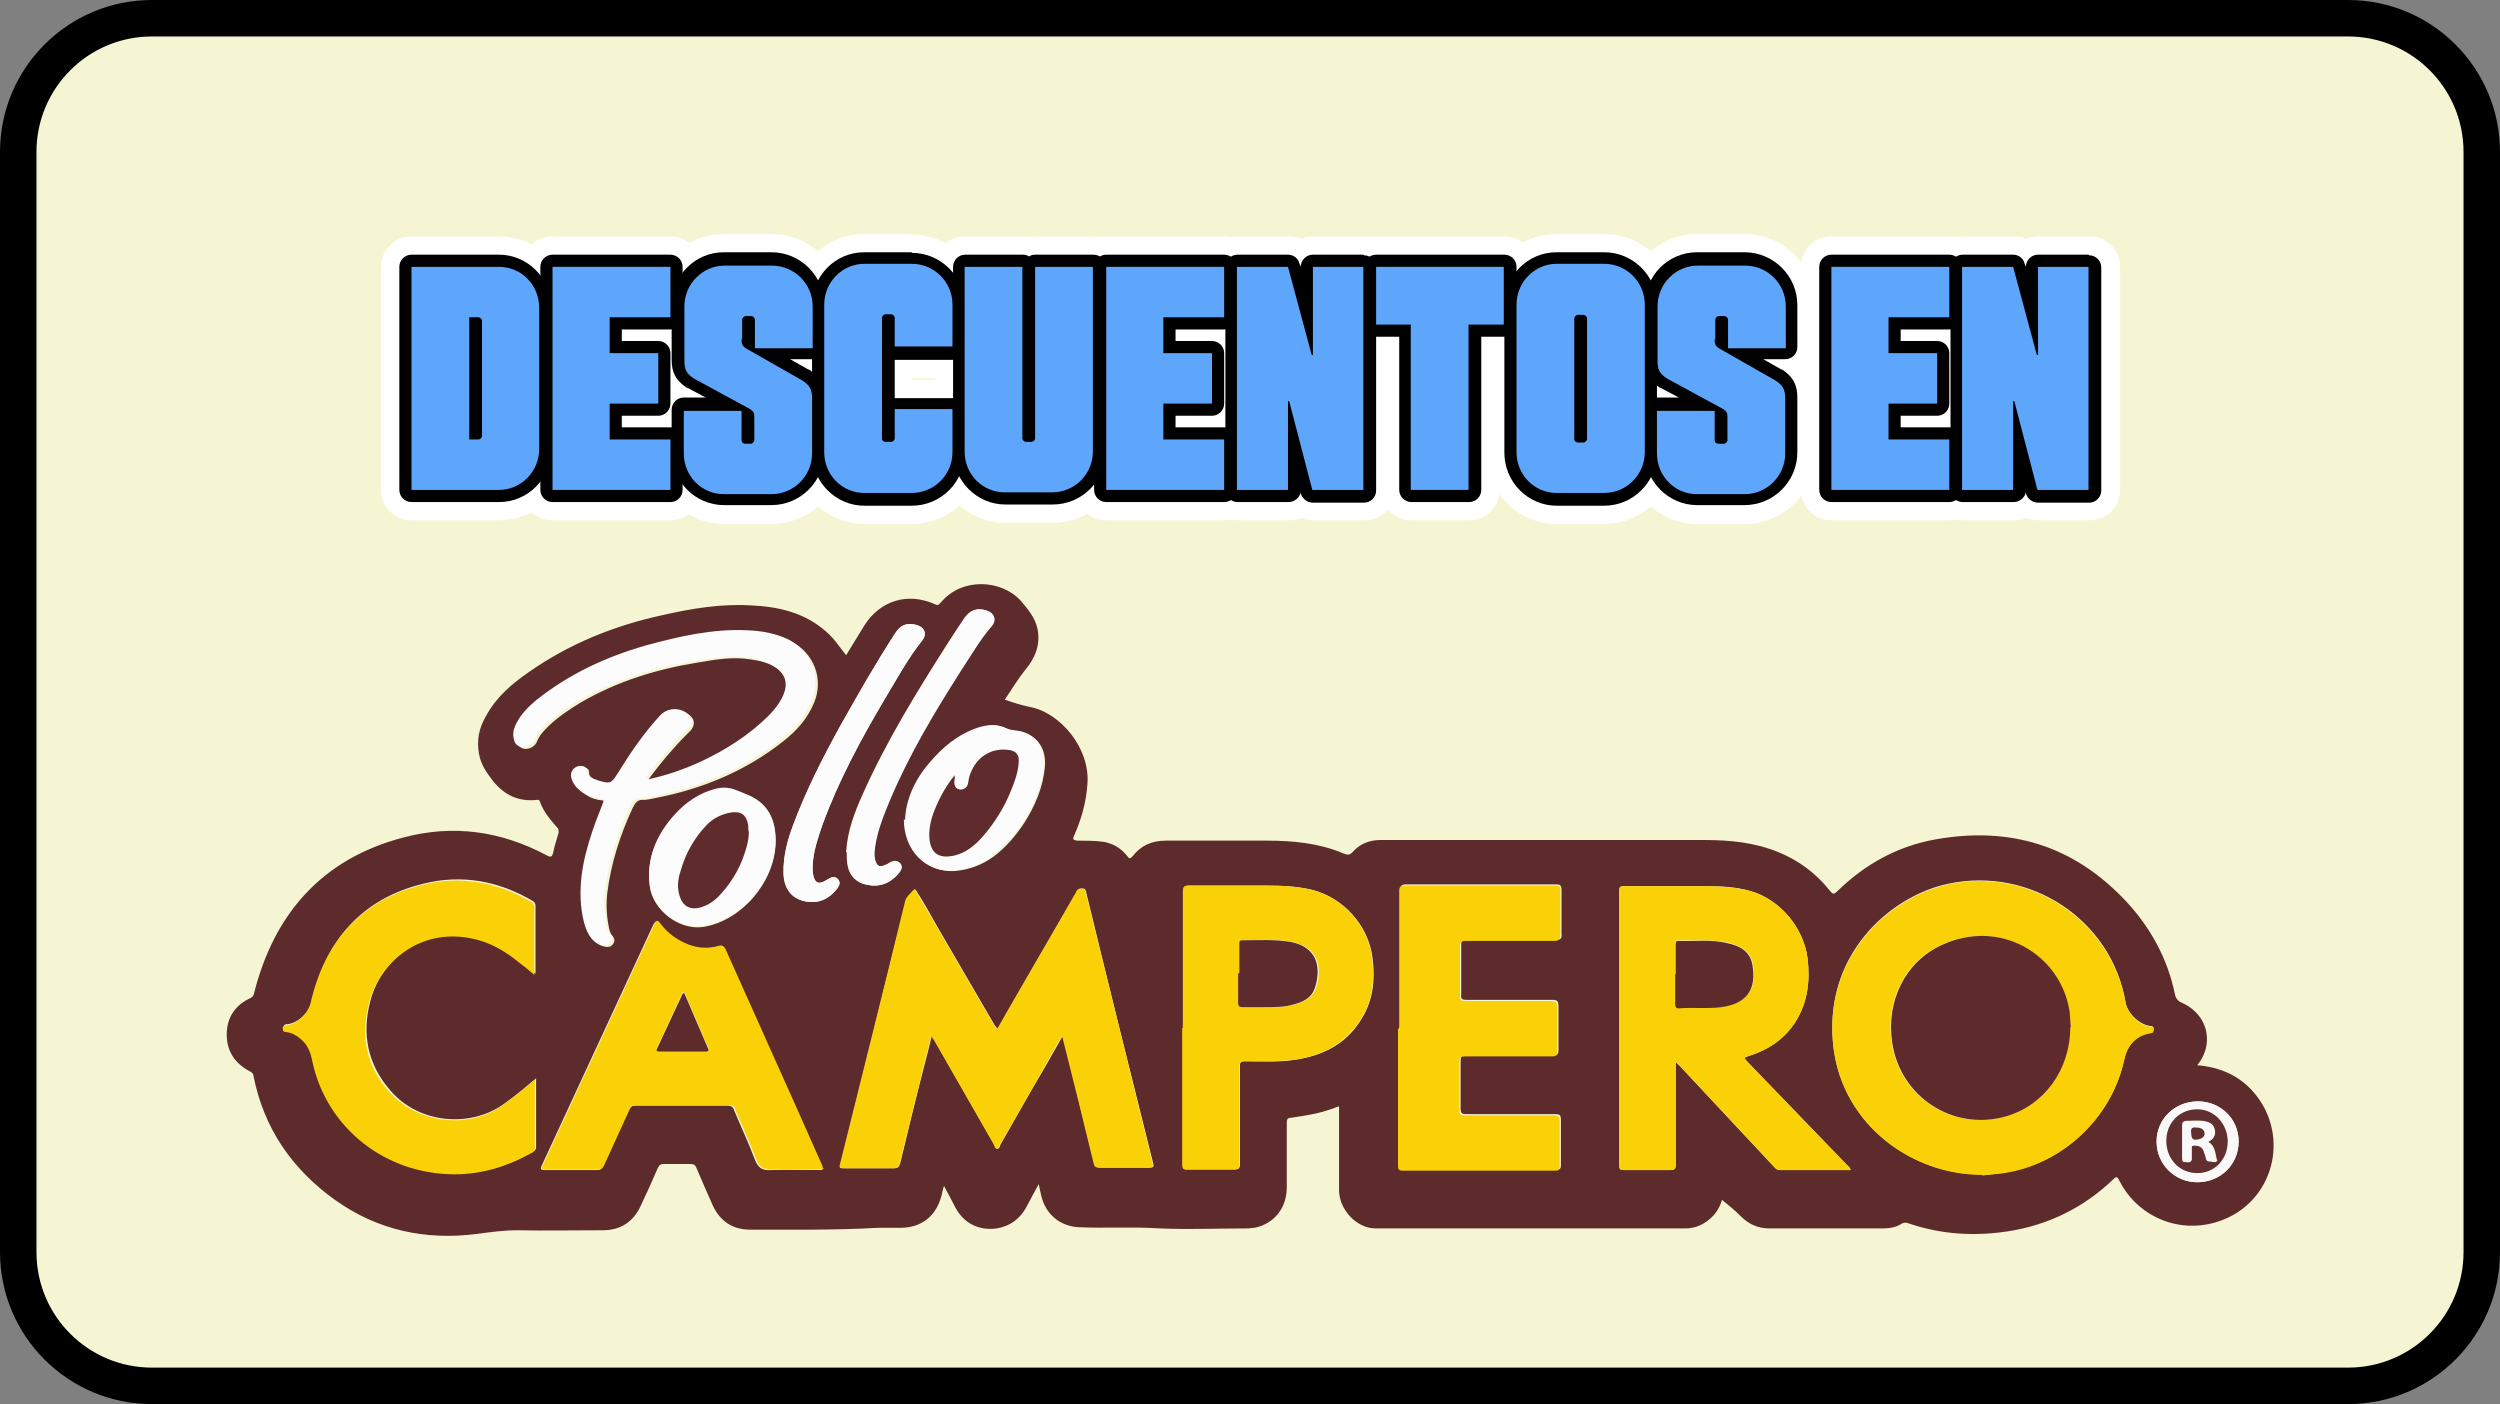
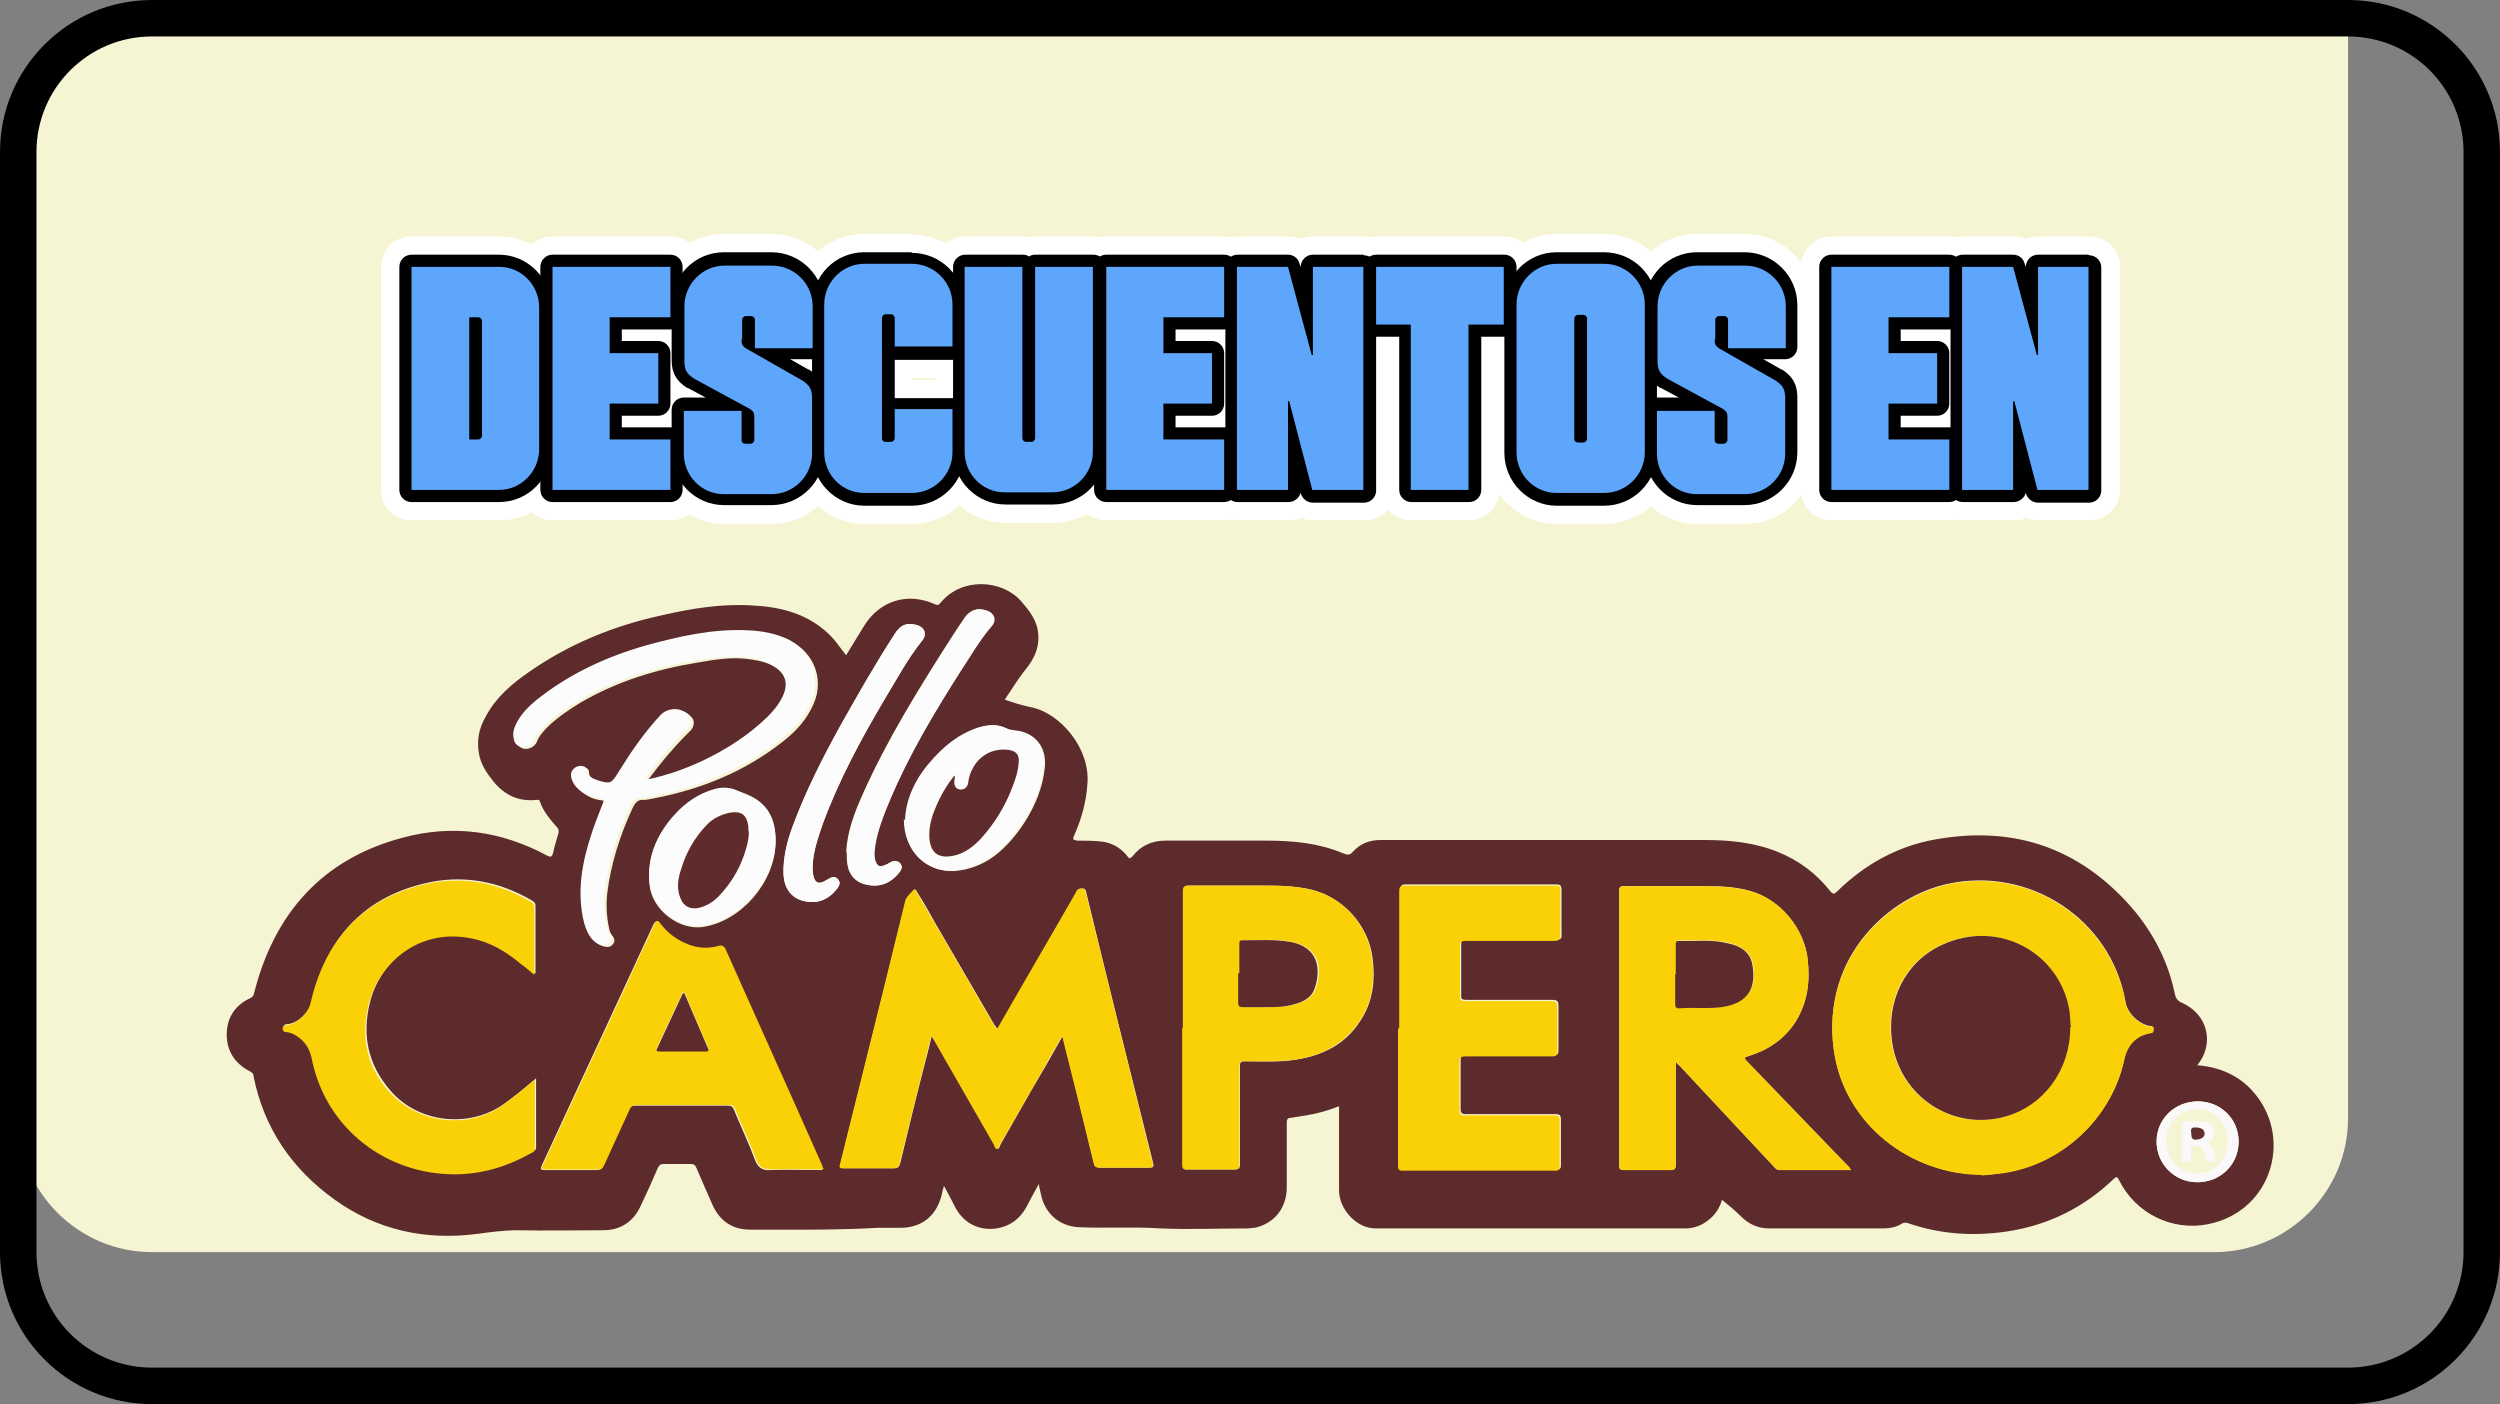
<svg xmlns="http://www.w3.org/2000/svg" version="1.1" viewBox="0 0 411.3 231">
  <rect x="0" y="0" width="411.3" height="231" fill="#808080" stroke="none" />
  <defs>
    <style>
      .cls-1 {
        fill: #fad006;
      }

      .cls-2 {
        fill: #622f31;
      }

      .cls-3 {
        fill: #5f2b2d;
      }

      .cls-4 {
        isolation: isolate;
      }

      .cls-5 {
        fill: #fff;
      }

      .cls-6 {
        fill: #5ea6fc;
      }

      .cls-7 {
        fill: #f5f5d3;
        fill-rule: evenodd;
      }

      .cls-8 {
        fill: #5e2a2c;
      }

      .cls-9 {
        fill: #5e2b2c;
      }

      .cls-10 {
        fill: #fcfcfc;
      }

      .cls-11 {
        fill: #faf8f8;
      }
    </style>
  </defs>
  <g>
    <g id="Capa_1">
      <g>
        <g>
-           <path class="cls-7" d="M25,3h361.3c12.1,0,22,9.9,22,22v181c0,12.1-9.9,22-22,22H25c-12.1,0-22-9.9-22-22V25C3,12.8,12.9,3,25,3Z" />
+           <path class="cls-7" d="M25,3h361.3v181c0,12.1-9.9,22-22,22H25c-12.1,0-22-9.9-22-22V25C3,12.8,12.9,3,25,3Z" />
          <path d="M386.3,231H25c-13.8,0-25-11.2-25-25V25C0,11.2,11.2,0,25,0h361.3c13.8,0,25,11.2,25,25v181c0,13.8-11.2,25-25,25ZM25,6C14.5,6,6,14.5,6,25v181c0,10.5,8.5,19,19,19h361.3c10.5,0,19-8.5,19-19V25c0-10.5-8.5-19-19-19H25Z" />
        </g>
        <g class="cls-4">
          <g class="cls-4">
            <g>
              <path class="cls-5" d="M67.7,83.1c-1.4,0-2.5-1.1-2.5-2.5v-36.7c0-1.4,1.1-2.5,2.5-2.5h14.4c5,0,9.1,4.1,9.1,9.2v23.3c0,5.1-4.1,9.2-9.1,9.2h-14.4Z" />
              <path class="cls-5" d="M82.1,43.9c3.7,0,6.6,3,6.6,6.7v23.3c0,3.7-3,6.7-6.6,6.7h-14.4v-36.7h14.4M77.2,72.3h1.5c.3,0,.6-.3.6-.6v-18.9c0-.3-.3-.6-.6-.6h-1.5v20.1M82.1,38.9h-14.4c-2.8,0-5,2.2-5,5v36.7c0,2.8,2.2,5,5,5h14.4c6.4,0,11.6-5.2,11.6-11.7v-23.3c0-6.4-5.2-11.7-11.6-11.7h0Z" />
            </g>
            <g>
              <path class="cls-5" d="M90.9,83.1c-1.4,0-2.5-1.1-2.5-2.5v-36.7c0-1.4,1.1-2.5,2.5-2.5h19.4c1.4,0,2.5,1.1,2.5,2.5v8.3c0,1.4-1.1,2.5-2.5,2.5h-7.5v.9h5.5c1.4,0,2.5,1.1,2.5,2.5v8.3c0,1.4-1.1,2.5-2.5,2.5h-5.5v.9h7.5c1.4,0,2.5,1.1,2.5,2.5v8.3c0,1.4-1.1,2.5-2.5,2.5h-19.4Z" />
              <path class="cls-5" d="M110.3,43.9v8.3h-10v5.9h8v8.3h-8v5.9h10v8.3h-19.4v-36.7h19.4M110.3,38.9h-19.4c-2.8,0-5,2.2-5,5v36.7c0,2.8,2.2,5,5,5h19.4c2.8,0,5-2.2,5-5v-8.3c0-1.8-.9-3.3-2.3-4.2.2-.5.3-1.1.3-1.7v-8.3c0-.6-.1-1.2-.3-1.7,1.4-.9,2.3-2.4,2.3-4.2v-8.3c0-2.8-2.2-5-5-5h0Z" />
            </g>
            <g>
              <path class="cls-5" d="M119.1,83.6c-5,0-9.1-4.1-9.1-9.2v-7c0-1.4,1.1-2.5,2.5-2.5h1.7l-1.2-.7c0,0-.1,0-.2-.1-2-1.3-2.8-2.7-2.8-5v-9c0-5.1,4.1-9.2,9.1-9.2h7.8c5.1,0,9.2,4.1,9.2,9.2v6.9c0,1.4-1.1,2.5-2.5,2.5h-1.7l1.3.8c0,0,.1,0,.2.1,1.6,1.1,2.7,2.4,2.7,5v9c0,5.1-4.1,9.2-9.2,9.2h-7.8Z" />
              <path class="cls-5" d="M126.9,43.5c3.7,0,6.7,3,6.7,6.7v6.9h-9.5v-4.7c0-.3-.3-.6-.6-.6h-.9c-.3,0-.6.3-.6.6v3.3c0,.8,0,1.1.7,1.6l9.3,5.3c1.2.8,1.6,1.4,1.6,3v9c0,3.7-3,6.7-6.7,6.7h-7.8c-3.7,0-6.6-3-6.6-6.7v-7h9.5v4.8c0,.4.3.6.6.6h.9c.3,0,.6-.3.6-.6v-3.5c0-.9,0-1.1-.7-1.6l-9.2-5c-1.2-.8-1.6-1.4-1.6-2.9v-9c0-3.7,3-6.7,6.6-6.7h7.8M126.9,38.5h-7.8c-6.4,0-11.6,5.2-11.6,11.7v9c0,1.9.4,3.5,1.4,4.8-.9.9-1.4,2.1-1.4,3.5v7c0,6.4,5.2,11.7,11.6,11.7h7.8c6.4,0,11.7-5.2,11.7-11.7v-9c0-2.2-.6-3.7-1.4-4.9.9-.9,1.4-2.1,1.4-3.5v-6.9c0-6.4-5.2-11.7-11.7-11.7h0Z" />
            </g>
            <g>
              <path class="cls-5" d="M142.3,83.6c-5,0-9.1-4.1-9.1-9.2v-24.3c0-5.1,4.1-9.2,9.1-9.2h7.8c5.1,0,9.2,4.1,9.2,9.2v6.9c0,1.4-1.1,2.5-2.5,2.5h-9.1v5.3h9.1c1.4,0,2.5,1.1,2.5,2.5v7c0,5.1-4.1,9.2-9.2,9.2h-7.8Z" />
              <path class="cls-5" d="M150,43.5c3.7,0,6.7,3,6.7,6.7v6.9h-9.5v-4.7c0-.3-.3-.6-.6-.6h-.9c-.3,0-.6.3-.6.6v19.8c0,.4.3.6.6.6h.9c.3,0,.6-.3.6-.6v-4.8h9.5v7c0,3.7-3,6.7-6.7,6.7h-7.8c-3.7,0-6.6-3-6.6-6.7v-24.3c0-3.7,3-6.7,6.6-6.7h7.8M150,38.5h-7.8c-6.4,0-11.6,5.2-11.6,11.7v24.3c0,6.4,5.2,11.7,11.6,11.7h7.8c6.4,0,11.7-5.2,11.7-11.7v-7c0-2.8-2.2-5-5-5h-6.6v-.3h6.6c2.8,0,5-2.2,5-5v-6.9c0-6.4-5.2-11.7-11.7-11.7h0Z" />
            </g>
            <g>
              <path class="cls-5" d="M165.4,83.5c-5,0-9.1-4.1-9.1-9.2v-30.4c0-1.4,1.1-2.5,2.5-2.5h9.5c.4,0,.7,0,1,.2.3-.1.7-.2,1-.2h9.5c1.4,0,2.5,1.1,2.5,2.5v30.4c0,5.1-4.1,9.2-9.2,9.2h-7.8Z" />
              <path class="cls-5" d="M179.8,43.9v30.4c0,3.7-3,6.7-6.7,6.7h-7.8c-3.7,0-6.6-3-6.6-6.7v-30.4h9.5v28.2c0,.3.3.6.6.6h.9c.3,0,.6-.3.6-.6v-28.2h9.5M179.8,38.9h-9.5c-.4,0-.7,0-1,.1-.3,0-.7-.1-1-.1h-9.5c-2.8,0-5,2.2-5,5v30.4c0,6.4,5.2,11.7,11.6,11.7h7.8c6.4,0,11.7-5.2,11.7-11.7v-30.4c0-2.8-2.2-5-5-5h0Z" />
            </g>
            <g>
              <path class="cls-5" d="M181.9,83.1c-1.4,0-2.5-1.1-2.5-2.5v-36.7c0-1.4,1.1-2.5,2.5-2.5h19.4c1.4,0,2.5,1.1,2.5,2.5v8.3c0,1.4-1.1,2.5-2.5,2.5h-7.5v.9h5.5c1.4,0,2.5,1.1,2.5,2.5v8.3c0,1.4-1.1,2.5-2.5,2.5h-5.5v.9h7.5c1.4,0,2.5,1.1,2.5,2.5v8.3c0,1.4-1.1,2.5-2.5,2.5h-19.4Z" />
              <path class="cls-5" d="M201.4,43.9v8.3h-10v5.9h8v8.3h-8v5.9h10v8.3h-19.4v-36.7h19.4M201.4,38.9h-19.4c-2.8,0-5,2.2-5,5v36.7c0,2.8,2.2,5,5,5h19.4c2.8,0,5-2.2,5-5v-8.3c0-1.8-.9-3.3-2.3-4.2.2-.5.3-1.1.3-1.7v-8.3c0-.6-.1-1.2-.3-1.7,1.4-.9,2.3-2.4,2.3-4.2v-8.3c0-2.8-2.2-5-5-5h0Z" />
            </g>
            <g>
              <path class="cls-5" d="M215.9,83.1c-.8,0-1.5-.4-2-1-.5.6-1.2,1-2,1h-8.4c-1.4,0-2.5-1.1-2.5-2.5v-36.7c0-1.4,1.1-2.5,2.5-2.5h8.3c.8,0,1.6.4,2,1.1.5-.6,1.2-1.1,2-1.1h8.3c1.4,0,2.5,1.1,2.5,2.5v36.7c0,1.4-1.1,2.5-2.5,2.5h-8.4Z" />
              <path class="cls-5" d="M224.3,43.9v36.7h-8.4l-3.8-14.6h-.2v14.6h-8.4v-36.7h8.3l3.9,14.5h.2v-14.5h8.3M224.3,38.9h-8.3c-.7,0-1.4.2-2,.4-.6-.3-1.3-.4-2-.4h-8.3c-2.8,0-5,2.2-5,5v36.7c0,2.8,2.2,5,5,5h8.4c.7,0,1.4-.1,2-.4.6.3,1.3.4,2,.4h8.4c2.8,0,5-2.2,5-5v-36.7c0-2.8-2.2-5-5-5h0Z" />
            </g>
            <g>
              <path class="cls-5" d="M232.2,83.1c-1.4,0-2.5-1.1-2.5-2.5v-24.7h-3.3c-1.4,0-2.5-1.1-2.5-2.5v-9.5c0-1.4,1.1-2.5,2.5-2.5h21c1.4,0,2.5,1.1,2.5,2.5v9.5c0,1.4-1.1,2.5-2.5,2.5h-3.3v24.7c0,1.4-1.1,2.5-2.5,2.5h-9.5Z" />
              <path class="cls-5" d="M247.4,43.9v9.5h-5.8v27.2h-9.5v-27.2h-5.8v-9.5h21M247.4,38.9h-21c-2.8,0-5,2.2-5,5v9.5c0,2.8,2.2,5,5,5h.8v22.2c0,2.8,2.2,5,5,5h9.5c2.8,0,5-2.2,5-5v-22.2h.8c2.8,0,5-2.2,5-5v-9.5c0-2.8-2.2-5-5-5h0Z" />
            </g>
            <g>
              <path class="cls-5" d="M256.1,83.6c-5,0-9.1-4.1-9.1-9.2v-24.3c0-5.1,4.1-9.2,9.1-9.2h7.8c5.1,0,9.2,4.1,9.2,9.2v24.3c0,5.1-4.1,9.2-9.2,9.2h-7.8Z" />
              <path class="cls-5" d="M263.9,43.5c3.7,0,6.7,3,6.7,6.7v24.3c0,3.7-3,6.7-6.7,6.7h-7.8c-3.7,0-6.6-3-6.6-6.7v-24.3c0-3.7,3-6.7,6.6-6.7h7.8M259.6,72.8h.9c.3,0,.6-.3.6-.6v-19.8c0-.3-.3-.6-.6-.6h-.9c-.3,0-.6.3-.6.6v19.8c0,.4.3.6.6.6M263.9,38.5h-7.8c-6.4,0-11.6,5.2-11.6,11.7v24.3c0,6.4,5.2,11.7,11.6,11.7h7.8c6.4,0,11.7-5.2,11.7-11.7v-24.3c0-6.4-5.2-11.7-11.7-11.7h0Z" />
            </g>
            <g>
              <path class="cls-5" d="M279.3,83.6c-5,0-9.1-4.1-9.1-9.2v-7c0-1.4,1.1-2.5,2.5-2.5h1.7l-1.2-.7c0,0-.1,0-.2-.1-2-1.3-2.8-2.7-2.8-5v-9c0-5.1,4.1-9.2,9.1-9.2h7.8c5.1,0,9.2,4.1,9.2,9.2v6.9c0,1.4-1.1,2.5-2.5,2.5h-1.7l1.3.8c0,0,.1,0,.2.1,1.6,1.1,2.7,2.4,2.7,5v9c0,5.1-4.1,9.2-9.2,9.2h-7.8Z" />
              <path class="cls-5" d="M287,43.5c3.7,0,6.7,3,6.7,6.7v6.9h-9.5v-4.7c0-.3-.3-.6-.6-.6h-.9c-.3,0-.6.3-.6.6v3.3c0,.8,0,1.1.7,1.6l9.3,5.3c1.2.8,1.6,1.4,1.6,3v9c0,3.7-3,6.7-6.7,6.7h-7.8c-3.7,0-6.6-3-6.6-6.7v-7h9.5v4.8c0,.4.3.6.6.6h.9c.3,0,.6-.3.6-.6v-3.5c0-.9,0-1.1-.7-1.6l-9.2-5c-1.2-.8-1.6-1.4-1.6-2.9v-9c0-3.7,3-6.7,6.6-6.7h7.8M287,38.5h-7.8c-6.4,0-11.6,5.2-11.6,11.7v9c0,1.9.4,3.5,1.4,4.8-.9.9-1.4,2.1-1.4,3.5v7c0,6.4,5.2,11.7,11.6,11.7h7.8c6.4,0,11.7-5.2,11.7-11.7v-9c0-2.2-.6-3.7-1.4-4.9.9-.9,1.4-2.1,1.4-3.5v-6.9c0-6.4-5.2-11.7-11.7-11.7h0Z" />
            </g>
            <g>
              <path class="cls-5" d="M301.2,83.1c-1.4,0-2.5-1.1-2.5-2.5v-36.7c0-1.4,1.1-2.5,2.5-2.5h19.4c1.4,0,2.5,1.1,2.5,2.5v8.3c0,1.4-1.1,2.5-2.5,2.5h-7.5v.9h5.5c1.4,0,2.5,1.1,2.5,2.5v8.3c0,1.4-1.1,2.5-2.5,2.5h-5.5v.9h7.5c1.4,0,2.5,1.1,2.5,2.5v8.3c0,1.4-1.1,2.5-2.5,2.5h-19.4Z" />
              <path class="cls-5" d="M320.7,43.9v8.3h-10v5.9h8v8.3h-8v5.9h10v8.3h-19.4v-36.7h19.4M320.7,38.9h-19.4c-2.8,0-5,2.2-5,5v36.7c0,2.8,2.2,5,5,5h19.4c2.8,0,5-2.2,5-5v-8.3c0-1.8-.9-3.3-2.3-4.2.2-.5.3-1.1.3-1.7v-8.3c0-.6-.1-1.2-.3-1.7,1.4-.9,2.3-2.4,2.3-4.2v-8.3c0-2.8-2.2-5-5-5h0Z" />
            </g>
            <g>
              <path class="cls-5" d="M335.2,83.1c-.8,0-1.5-.4-2-1-.5.6-1.2,1-2,1h-8.4c-1.4,0-2.5-1.1-2.5-2.5v-36.7c0-1.4,1.1-2.5,2.5-2.5h8.3c.8,0,1.6.4,2,1.1.5-.6,1.2-1.1,2-1.1h8.3c1.4,0,2.5,1.1,2.5,2.5v36.7c0,1.4-1.1,2.5-2.5,2.5h-8.4Z" />
              <path class="cls-5" d="M343.6,43.9v36.7h-8.4l-3.8-14.6h-.2v14.6h-8.4v-36.7h8.3l3.9,14.5h.2v-14.5h8.3M343.6,38.9h-8.3c-.7,0-1.4.2-2,.4-.6-.3-1.3-.4-2-.4h-8.3c-2.8,0-5,2.2-5,5v36.7c0,2.8,2.2,5,5,5h8.4c.7,0,1.4-.1,2-.4.6.3,1.3.4,2,.4h8.4c2.8,0,5-2.2,5-5v-36.7c0-2.8-2.2-5-5-5h0Z" />
            </g>
          </g>
        </g>
        <g class="cls-4">
          <g class="cls-4">
            <g>
              <path d="M67.7,81.6c-.6,0-1-.4-1-1v-36.7c0-.6.4-1,1-1h14.4c4.2,0,7.6,3.4,7.6,7.7v23.3c0,4.2-3.4,7.7-7.6,7.7h-14.4ZM78.2,71.3v-18.1h0v18.1h0Z" />
              <path d="M82.1,43.9c3.7,0,6.6,3,6.6,6.7v23.3c0,3.7-3,6.7-6.6,6.7h-14.4v-36.7h14.4M77.2,72.3h1.5c.3,0,.6-.3.6-.6v-18.9c0-.3-.3-.6-.6-.6h-1.5v20.1M82.1,41.9h-14.4c-1.1,0-2,.9-2,2v36.7c0,1.1.9,2,2,2h14.4c4.8,0,8.6-3.9,8.6-8.7v-23.3c0-4.8-3.9-8.7-8.6-8.7h0Z" />
            </g>
            <g>
              <path d="M90.9,81.6c-.6,0-1-.4-1-1v-36.7c0-.6.4-1,1-1h19.4c.6,0,1,.4,1,1v8.3c0,.6-.4,1-1,1h-9v3.9h7c.6,0,1,.4,1,1v8.3c0,.6-.4,1-1,1h-7v3.9h9c.6,0,1,.4,1,1v8.3c0,.6-.4,1-1,1h-19.4Z" />
              <path d="M110.3,43.9v8.3h-10v5.9h8v8.3h-8v5.9h10v8.3h-19.4v-36.7h19.4M110.3,41.9h-19.4c-1.1,0-2,.9-2,2v36.7c0,1.1.9,2,2,2h19.4c1.1,0,2-.9,2-2v-8.3c0-1.1-.9-2-2-2h-8v-1.9h6c1.1,0,2-.9,2-2v-8.3c0-1.1-.9-2-2-2h-6v-1.9h8c1.1,0,2-.9,2-2v-8.3c0-1.1-.9-2-2-2h0Z" />
            </g>
            <g>
              <path d="M119.1,82.1c-4.2,0-7.6-3.4-7.6-7.7v-7c0-.6.4-1,1-1h7.6l-6.4-3.5c-1.6-1.1-2.1-2-2.1-3.8v-9c0-4.2,3.4-7.7,7.6-7.7h7.8c4.2,0,7.7,3.4,7.7,7.7v6.9c0,.6-.4,1-1,1h-7.4l6.3,3.6c1.4.9,2.1,1.8,2.1,3.8v9c0,4.2-3.4,7.7-7.7,7.7h-7.8ZM123,71.8v-3.2c0-.2,0-.5,0-.6,0,0,0,0,0,0v3.8h0ZM123,56.2v-3.5h0v2.9c0,.2,0,.5,0,.6h0s0,0,0,0Z" />
              <path d="M126.9,43.5c3.7,0,6.7,3,6.7,6.7v6.9h-9.5v-4.7c0-.3-.3-.6-.6-.6h-.9c-.3,0-.6.3-.6.6v3.3c0,.8,0,1.1.7,1.6l9.3,5.3c1.2.8,1.6,1.4,1.6,3v9c0,3.7-3,6.7-6.7,6.7h-7.8c-3.7,0-6.6-3-6.6-6.7v-7h9.5v4.8c0,.4.3.6.6.6h.9c.3,0,.6-.3.6-.6v-3.5c0-.9,0-1.1-.7-1.6l-9.2-5c-1.2-.8-1.6-1.4-1.6-2.9v-9c0-3.7,3-6.7,6.6-6.7h7.8M126.9,41.5h-7.8c-4.8,0-8.6,3.9-8.6,8.7v9c0,2.1.7,3.4,2.5,4.6,0,0,0,0,.1,0l3,1.6h-3.6c-1.1,0-2,.9-2,2v7c0,4.8,3.9,8.7,8.6,8.7h7.8c4.8,0,8.7-3.9,8.7-8.7v-9c0-2.4-1-3.6-2.5-4.6,0,0,0,0-.1,0l-3-1.7h3.6c1.1,0,2-.9,2-2v-6.9c0-4.8-3.9-8.7-8.7-8.7h0Z" />
            </g>
            <g>
              <path d="M142.3,82.1c-4.2,0-7.6-3.4-7.6-7.7v-24.3c0-4.2,3.4-7.7,7.6-7.7h7.8c4.2,0,7.7,3.4,7.7,7.7v6.9c0,.6-.4,1-1,1h-9.5c-.6,0-1-.4-1-1v-4.3h0v19.1h0v-4.4c0-.6.4-1,1-1h9.5c.6,0,1,.4,1,1v7c0,4.2-3.4,7.7-7.7,7.7h-7.8Z" />
              <path d="M150,43.5c3.7,0,6.7,3,6.7,6.7v6.9h-9.5v-4.7c0-.3-.3-.6-.6-.6h-.9c-.3,0-.6.3-.6.6v19.8c0,.4.3.6.6.6h.9c.3,0,.6-.3.6-.6v-4.8h9.5v7c0,3.7-3,6.7-6.7,6.7h-7.8c-3.7,0-6.6-3-6.6-6.7v-24.3c0-3.7,3-6.7,6.6-6.7h7.8M150,41.5h-7.8c-4.8,0-8.6,3.9-8.6,8.7v24.3c0,4.8,3.9,8.7,8.6,8.7h7.8c4.8,0,8.7-3.9,8.7-8.7v-7c0-1.1-.9-2-2-2h-9.5s0,0,0,0v-6.3s0,0,0,0h9.5c1.1,0,2-.9,2-2v-6.9c0-4.8-3.9-8.7-8.7-8.7h0Z" />
            </g>
            <g>
              <path d="M165.4,82c-4.2,0-7.6-3.4-7.6-7.7v-30.4c0-.6.4-1,1-1h9.5c.6,0,1,.4,1,1v27.8h0v-27.8c0-.6.4-1,1-1h9.5c.6,0,1,.4,1,1v30.4c0,4.2-3.4,7.7-7.7,7.7h-7.8Z" />
              <path d="M179.8,43.9v30.4c0,3.7-3,6.7-6.7,6.7h-7.8c-3.7,0-6.6-3-6.6-6.7v-30.4h9.5v28.2c0,.3.3.6.6.6h.9c.3,0,.6-.3.6-.6v-28.2h9.5M179.8,41.9h-9.5c-.4,0-.7.1-1,.3-.3-.2-.6-.3-1-.3h-9.5c-1.1,0-2,.9-2,2v30.4c0,4.8,3.9,8.7,8.6,8.7h7.8c4.8,0,8.7-3.9,8.7-8.7v-30.4c0-1.1-.9-2-2-2h0Z" />
            </g>
            <g>
              <path d="M181.9,81.6c-.6,0-1-.4-1-1v-36.7c0-.6.4-1,1-1h19.4c.6,0,1,.4,1,1v8.3c0,.6-.4,1-1,1h-9v3.9h7c.6,0,1,.4,1,1v8.3c0,.6-.4,1-1,1h-7v3.9h9c.6,0,1,.4,1,1v8.3c0,.6-.4,1-1,1h-19.4Z" />
              <path d="M201.4,43.9v8.3h-10v5.9h8v8.3h-8v5.9h10v8.3h-19.4v-36.7h19.4M201.4,41.9h-19.4c-1.1,0-2,.9-2,2v36.7c0,1.1.9,2,2,2h19.4c1.1,0,2-.9,2-2v-8.3c0-1.1-.9-2-2-2h-8v-1.9h6c1.1,0,2-.9,2-2v-8.3c0-1.1-.9-2-2-2h-6v-1.9h8c1.1,0,2-.9,2-2v-8.3c0-1.1-.9-2-2-2h0Z" />
            </g>
            <g>
              <path d="M215.9,81.6c-.5,0-.9-.3-1-.7l-2-7.7v7.4c0,.6-.4,1-1,1h-8.4c-.6,0-1-.4-1-1v-36.7c0-.6.4-1,1-1h8.3c.5,0,.8.3,1,.7l2.1,7.9v-7.6c0-.6.4-1,1-1h8.3c.6,0,1,.4,1,1v36.7c0,.6-.4,1-1,1h-8.4Z" />
              <path d="M224.3,43.9v36.7h-8.4l-3.8-14.6h-.2v14.6h-8.4v-36.7h8.3l3.9,14.5h.2v-14.5h8.3M224.3,41.9h-8.3c-1.1,0-2,.9-2,2h0c0,0-.2-.5-.2-.5-.2-.9-1-1.5-1.9-1.5h-8.3c-1.1,0-2,.9-2,2v36.7c0,1.1.9,2,2,2h8.4c1,0,1.9-.8,2-1.7v.3c.3.9,1.1,1.5,2,1.5h8.4c1.1,0,2-.9,2-2v-36.7c0-1.1-.9-2-2-2h0Z" />
            </g>
            <g>
              <path d="M232.2,81.6c-.6,0-1-.4-1-1v-26.2h-4.8c-.6,0-1-.4-1-1v-9.5c0-.6.4-1,1-1h21c.6,0,1,.4,1,1v9.5c0,.6-.4,1-1,1h-4.8v26.2c0,.6-.4,1-1,1h-9.5Z" />
              <path d="M247.4,43.9v9.5h-5.8v27.2h-9.5v-27.2h-5.8v-9.5h21M247.4,41.9h-21c-1.1,0-2,.9-2,2v9.5c0,1.1.9,2,2,2h3.8v25.2c0,1.1.9,2,2,2h9.5c1.1,0,2-.9,2-2v-25.2h3.8c1.1,0,2-.9,2-2v-9.5c0-1.1-.9-2-2-2h0Z" />
            </g>
            <g>
              <path d="M256.1,82.1c-4.2,0-7.6-3.4-7.6-7.7v-24.3c0-4.2,3.4-7.7,7.6-7.7h7.8c4.2,0,7.7,3.4,7.7,7.7v24.3c0,4.2-3.4,7.7-7.7,7.7h-7.8ZM260,71.8v-19.1h0v19.1h0Z" />
              <path d="M263.9,43.5c3.7,0,6.7,3,6.7,6.7v24.3c0,3.7-3,6.7-6.7,6.7h-7.8c-3.7,0-6.6-3-6.6-6.7v-24.3c0-3.7,3-6.7,6.6-6.7h7.8M259.6,72.8h.9c.3,0,.6-.3.6-.6v-19.8c0-.3-.3-.6-.6-.6h-.9c-.3,0-.6.3-.6.6v19.8c0,.4.3.6.6.6M263.9,41.5h-7.8c-4.8,0-8.6,3.9-8.6,8.7v24.3c0,4.8,3.9,8.7,8.6,8.7h7.8c4.8,0,8.7-3.9,8.7-8.7v-24.3c0-4.8-3.9-8.7-8.7-8.7h0Z" />
            </g>
            <g>
              <path d="M279.3,82.1c-4.2,0-7.6-3.4-7.6-7.7v-7c0-.6.4-1,1-1h7.6l-6.4-3.5c-1.6-1.1-2.1-2-2.1-3.8v-9c0-4.2,3.4-7.7,7.6-7.7h7.8c4.2,0,7.7,3.4,7.7,7.7v6.9c0,.6-.4,1-1,1h-7.4l6.3,3.6c1.4.9,2.1,1.8,2.1,3.8v9c0,4.2-3.4,7.7-7.7,7.7h-7.8ZM283.2,71.8v-3.2c0-.2,0-.5,0-.6,0,0,0,0,0,0v3.8h0ZM283.2,56.2v-3.5h0v2.9c0,.2,0,.5,0,.6h0s0,0,0,0Z" />
              <path d="M287,43.5c3.7,0,6.7,3,6.7,6.7v6.9h-9.5v-4.7c0-.3-.3-.6-.6-.6h-.9c-.3,0-.6.3-.6.6v3.3c0,.8,0,1.1.7,1.6l9.3,5.3c1.2.8,1.6,1.4,1.6,3v9c0,3.7-3,6.7-6.7,6.7h-7.8c-3.7,0-6.6-3-6.6-6.7v-7h9.5v4.8c0,.4.3.6.6.6h.9c.3,0,.6-.3.6-.6v-3.5c0-.9,0-1.1-.7-1.6l-9.2-5c-1.2-.8-1.6-1.4-1.6-2.9v-9c0-3.7,3-6.7,6.6-6.7h7.8M287,41.5h-7.8c-4.8,0-8.6,3.9-8.6,8.7v9c0,2.1.7,3.4,2.5,4.6,0,0,0,0,.1,0l3,1.6h-3.6c-1.1,0-2,.9-2,2v7c0,4.8,3.9,8.7,8.6,8.7h7.8c4.8,0,8.7-3.9,8.7-8.7v-9c0-2.4-1-3.6-2.5-4.6,0,0,0,0-.1,0l-3-1.7h3.6c1.1,0,2-.9,2-2v-6.9c0-4.8-3.9-8.7-8.7-8.7h0Z" />
            </g>
            <g>
              <path d="M301.2,81.6c-.6,0-1-.4-1-1v-36.7c0-.6.4-1,1-1h19.4c.6,0,1,.4,1,1v8.3c0,.6-.4,1-1,1h-9v3.9h7c.6,0,1,.4,1,1v8.3c0,.6-.4,1-1,1h-7v3.9h9c.6,0,1,.4,1,1v8.3c0,.6-.4,1-1,1h-19.4Z" />
              <path d="M320.7,43.9v8.3h-10v5.9h8v8.3h-8v5.9h10v8.3h-19.4v-36.7h19.4M320.7,41.9h-19.4c-1.1,0-2,.9-2,2v36.7c0,1.1.9,2,2,2h19.4c1.1,0,2-.9,2-2v-8.3c0-1.1-.9-2-2-2h-8v-1.9h6c1.1,0,2-.9,2-2v-8.3c0-1.1-.9-2-2-2h-6v-1.9h8c1.1,0,2-.9,2-2v-8.3c0-1.1-.9-2-2-2h0Z" />
            </g>
            <g>
              <path d="M335.2,81.6c-.5,0-.9-.3-1-.7l-2-7.7v7.4c0,.6-.4,1-1,1h-8.4c-.6,0-1-.4-1-1v-36.7c0-.6.4-1,1-1h8.3c.5,0,.8.3,1,.7l2.1,7.9v-7.6c0-.6.4-1,1-1h8.3c.6,0,1,.4,1,1v36.7c0,.6-.4,1-1,1h-8.4Z" />
              <path d="M343.6,43.9v36.7h-8.4l-3.8-14.6h-.2v14.6h-8.4v-36.7h8.3l3.9,14.5h.2v-14.5h8.3M343.6,41.9h-8.3c-1.1,0-2,.9-2,2h0c0,0-.2-.5-.2-.5-.2-.9-1-1.5-1.9-1.5h-8.3c-1.1,0-2,.9-2,2v36.7c0,1.1.9,2,2,2h8.4c1,0,1.9-.8,2-1.7v.3c.3.9,1.1,1.5,2,1.5h8.4c1.1,0,2-.9,2-2v-36.7c0-1.1-.9-2-2-2h0Z" />
            </g>
          </g>
        </g>
        <g class="cls-4">
          <g class="cls-4">
            <path class="cls-6" d="M88.7,50.6v23.3c0,3.7-3,6.7-6.6,6.7h-14.4v-36.7h14.4c3.7,0,6.6,3,6.6,6.7ZM78.7,72.3c.3,0,.6-.3.6-.6v-18.9c0-.3-.3-.6-.6-.6h-1.5v20.1h1.5Z" />
            <path class="cls-6" d="M110.3,43.9v8.3h-10v5.9h8v8.3h-8v5.9h10v8.3h-19.4v-36.7h19.4Z" />
            <path class="cls-6" d="M122,55.7c0,.8,0,1.1.7,1.6l9.3,5.3c1.2.8,1.6,1.4,1.6,3v9c0,3.7-3,6.7-6.7,6.7h-7.8c-3.7,0-6.6-3-6.6-6.7v-7h9.5v4.8c0,.4.3.6.6.6h.9c.3,0,.6-.3.6-.6v-3.5c0-.9,0-1.1-.7-1.6l-9.2-5c-1.2-.8-1.6-1.4-1.6-2.9v-9c0-3.7,3-6.7,6.6-6.7h7.8c3.7,0,6.7,3,6.7,6.7v6.9h-9.5v-4.7c0-.3-.3-.6-.6-.6h-.9c-.3,0-.6.3-.6.6v3.3Z" />
            <path class="cls-6" d="M156.7,74.4c0,3.7-3,6.7-6.7,6.7h-7.8c-3.7,0-6.6-3-6.6-6.7v-24.3c0-3.7,3-6.7,6.6-6.7h7.8c3.7,0,6.7,3,6.7,6.7v6.9h-9.5v-4.7c0-.3-.3-.6-.6-.6h-.9c-.3,0-.6.3-.6.6v19.8c0,.4.3.6.6.6h.9c.3,0,.6-.3.6-.6v-4.8h9.5v7Z" />
            <path class="cls-6" d="M170.3,43.9h9.5v30.4c0,3.7-3,6.7-6.7,6.7h-7.8c-3.7,0-6.6-3-6.6-6.7v-30.4h9.5v28.2c0,.3.3.6.6.6h.9c.3,0,.6-.3.6-.6v-28.2Z" />
            <path class="cls-6" d="M201.4,43.9v8.3h-10v5.9h8v8.3h-8v5.9h10v8.3h-19.4v-36.7h19.4Z" />
            <path class="cls-6" d="M211.9,43.9l3.9,14.5h.2v-14.5h8.3v36.7h-8.4l-3.8-14.6h-.2v14.6h-8.4v-36.7h8.3Z" />
            <path class="cls-6" d="M226.4,53.4v-9.5h21v9.5h-5.8v27.2h-9.5v-27.2h-5.8Z" />
            <path class="cls-6" d="M270.6,74.4c0,3.7-3,6.7-6.7,6.7h-7.8c-3.7,0-6.6-3-6.6-6.7v-24.3c0-3.7,3-6.7,6.6-6.7h7.8c3.7,0,6.7,3,6.7,6.7v24.3ZM259,72.2c0,.4.3.6.6.6h.9c.3,0,.6-.3.6-.6v-19.8c0-.3-.3-.6-.6-.6h-.9c-.3,0-.6.3-.6.6v19.8Z" />
            <path class="cls-6" d="M282.1,55.7c0,.8,0,1.1.7,1.6l9.3,5.3c1.2.8,1.6,1.4,1.6,3v9c0,3.7-3,6.7-6.7,6.7h-7.8c-3.7,0-6.6-3-6.6-6.7v-7h9.5v4.8c0,.4.3.6.6.6h.9c.3,0,.6-.3.6-.6v-3.5c0-.9,0-1.1-.7-1.6l-9.2-5c-1.2-.8-1.6-1.4-1.6-2.9v-9c0-3.7,3-6.7,6.6-6.7h7.8c3.7,0,6.7,3,6.7,6.7v6.9h-9.5v-4.7c0-.3-.3-.6-.6-.6h-.9c-.3,0-.6.3-.6.6v3.3Z" />
            <path class="cls-6" d="M320.7,43.9v8.3h-10v5.9h8v8.3h-8v5.9h10v8.3h-19.4v-36.7h19.4Z" />
            <path class="cls-6" d="M331.2,43.9l3.9,14.5h.2v-14.5h8.3v36.7h-8.4l-3.8-14.6h-.2v14.6h-8.4v-36.7h8.3Z" />
          </g>
        </g>
        <g>
          <path class="cls-9" d="M360.4,175.2c4.9.1,8.9,2,11.5,6,4.9,7.5,1.2,18.2-8.6,20.2-6,1.2-12-1.8-14.7-7.3-.3-.6-.5-.5-.9-.1-4.9,4.7-10.8,7.6-17.5,8.6-5.4.8-10.8.5-16.1-1.3-.5-.2-.8-.2-1.2,0-.9.6-2,.8-3.1.8-6.2,0-12.5,0-18.7,0-1.9,0-3.4-.7-4.7-2-1-1-2.1-1.9-3.1-2.7-.3,1.1-1,2.4-2.2,3.3-1.1.9-2.4,1.4-3.8,1.4-4.9,0-9.7,0-14.6,0-1.2,0-2.4,0-3.6,0-10.9,0-21.9,0-32.8,0-3.1,0-6-3.1-6-6.3,0-4.3,0-8.5,0-12.8,0-.3,0-.6,0-1-1.8.7-3.5,1.2-5.4,1.5-.8.1-1.7.3-2.5.4-.6,0-.7.3-.7.8,0,3.5,0,7,0,10.6,0,3.4-2,6-5.3,6.7-.4,0-.8.1-1.2.1-4.8,0-9.6.2-14.3,0-4.5-.3-9,0-13.5-.2-3.1-.2-5.4-2.2-6.1-5.2-.1-.6-.3-1.2-.4-1.9-.8,1.4-1.4,2.6-2.1,3.9-1.1,1.9-2.6,3-4.8,3.4-2.9.4-5.4-.8-6.8-3.4-.6-1.2-1.2-2.3-1.9-3.6-.2.6-.3,1.1-.4,1.6-.9,3.4-3.3,5.3-6.8,5.3-1.2,0-2.5,0-3.7,0-7,.4-14,.3-21,.3-2.9,0-4.9-1.4-6.1-3.9-.9-2-1.8-4.1-2.7-6.2-.2-.5-.4-.7-1-.7-1.4,0-2.9,0-4.3,0-.6,0-.8.1-1.1.7-.9,2.1-1.8,4.1-2.8,6.2-1.2,2.6-3.3,4-6.2,4-4.7,0-9.3.1-14,0-2.3,0-4.5.3-6.7.6-8.5,1.1-16.4-.6-23.4-5.6-7.1-5.1-11.7-11.8-13.4-20.4,0-.4-.3-.6-.7-.8-2.4-1.3-3.7-3.3-3.7-6,0-2.7,1.3-4.8,3.9-6,.4-.2.5-.4.6-.8,3.3-13.1,11.2-22.1,24.5-25.6,8.2-2.2,16.1-1.1,23.6,2.9.7.4.9.3,1.1-.4.2-1.1.6-2.2.9-3.3,0-.3,0-.5-.1-.7-1.2-1.4-2.4-2.7-3-4.5-.1-.3-.3-.2-.5-.2-2.9.3-5.2-.7-7.1-3-1.1-1.4-2.1-2.8-2.4-4.6-.4-2.2,0-4.2,1.1-6.1,1.7-3.2,4.3-5.4,7.2-7.4,6.6-4.6,14-7.6,21.9-9.3,4.8-1.1,9.7-1.9,14.6-1.6,4.5.2,8.8,1.2,12.3,4.3,1.3,1.1,2.2,2.5,3.3,3.9,1-1.6,2-3.3,3-4.9,2.6-4.1,7.1-5.5,11.6-3.5.6.3.7,0,1-.3,3.5-4.2,10-3.7,13.1-.3,1.2,1.4,2.4,2.8,2.8,4.7.5,2.6-.4,4.8-2.1,6.8-1.2,1.5-2.2,3.2-3.3,4.8,1.4.5,2.7.9,4.1,1.2,5,.9,10,6.8,9.5,12.7-.2,3-1,5.8-2.2,8.5-.3.6-.1.7.5.8,1.5,0,2.9,0,4.4.2,1.6.3,2.9,1.1,3.9,2.4.3.4.4.4.8,0,1.4-1.8,3.2-2.6,5.5-2.6,5.5,0,11.1,0,16.6,0,4.3,0,8.6.4,12.6,2.1.7.3,1.1.3,1.6-.3,1.2-1.3,2.7-1.9,4.5-1.9,10.5,0,21.1,0,31.6,0,1.6,0,3.2,0,4.8,0,5.7,0,11.3,0,17,0,4.1,0,8.2.4,12.1,2,3.4,1.4,6.2,3.5,8.5,6.4.5.6.7.5,1.2,0,4.5-4.4,9.9-7.4,16.1-8.5,12.3-2.2,22.8,1,31.4,10.2,4,4.3,6.8,9.4,8,15.2.1.6.4,1.1,1,1.4,4.7,2,5.7,7.3,2.2,10.9,0,0-.1.1-.3.3ZM174.7,170.5c.2.2.2.4.3.6,1.7,6.7,3.3,13.5,5,20.2.2.6.4.8,1,.8,2.7,0,5.4,0,8.1,0,.6,0,.8-.1.6-.8-3.7-14.8-7.4-29.6-11-44.5-.1-.6-.4-.7-.9-.6-.5,0-.6.4-.8.8-4.2,7.2-8.3,14.3-12.4,21.5-.1.3-.3.5-.5.8-.2-.3-.3-.5-.5-.7-3.2-5.5-6.4-11-9.6-16.5-1-1.8-2-3.6-3.1-5.3-.1-.2-.3-.7-.6-.3-.4.6-1.1,1-1.3,1.8-3.6,14.4-7.1,28.8-10.7,43.2-.2.7,0,.7.6.7,2.7,0,5.4,0,8.2,0,.6,0,.8-.2,1-.8,1.3-5.4,2.6-10.8,4-16.2.4-1.5.8-3.1,1.2-4.8.2.4.4.6.5.8,3.3,5.7,6.5,11.4,9.8,17.1.1.3.2.7.5.7.3,0,.4-.4.5-.7,2.4-4.2,4.8-8.5,7.3-12.7,1-1.7,1.9-3.4,2.9-5.1ZM326.1,193.3c.7,0,1.8-.1,2.9-.3,10-1.2,18.4-8.9,20.5-18.8.5-2.3,1.9-3.9,4.3-4.3.4,0,.5-.2.5-.6,0-.4-.2-.5-.5-.5-1.8-.2-3.8-2.1-4.1-3.9-2.3-13.6-15.7-22.4-29.2-19.5-9.5,2-20.9,11.8-18.8,27.3,1.7,12.3,12.8,20.6,24.4,20.5ZM304.5,192.5c-.2-.5-.5-.7-.8-1-5.4-5.6-10.8-11.2-16.2-16.8-.7-.7-.7-.7.3-1,3.2-1,5.8-2.8,7.6-5.6,2-3.2,2.4-6.6,2-10.3-.6-5.1-4.5-9.8-9.4-11.2-2.4-.7-4.8-.8-7.2-.8-4.5,0-9,0-13.6,0-.6,0-.8.1-.8.7,0,15.1,0,30.1,0,45.2,0,.7.2.8.8.8,2.5,0,5,0,7.6,0,.7,0,.9-.2.9-.9,0-5.3,0-10.6,0-15.9,0-.3,0-.6,0-1,.3.3.4.5.6.6,5.2,5.6,10.4,11.1,15.6,16.7.2.3.5.5.9.5,3.9,0,7.7,0,11.7,0ZM230.2,169.1s0,0,0,0c0,7.5,0,15,0,22.4,0,.5,0,.9.7.9,8.4,0,16.8,0,25.2,0,.6,0,.7-.2.7-.7,0-2.5,0-5,0-7.5,0-.7-.2-.9-.9-.9-4.9,0-9.8,0-14.7,0-.7,0-.9-.2-.9-.9,0-2.6,0-5.2,0-7.8,0-.8.1-1,1-1,4.7,0,9.4,0,14.2,0,.8,0,.9-.2.9-.9,0-2.4,0-4.7,0-7.1,0-.8-.1-1.1-1-1.1-4.7,0-9.4,0-14.1,0-.7,0-1-.1-.9-.9,0-2.7,0-5.4,0-8.1,0-.8.2-.9.9-.9,4.9,0,9.7,0,14.6,0,.8,0,1.1-.1,1-1,0-2.4,0-4.8,0-7.2,0-.8-.3-.9-.9-.9-8.2,0-16.5,0-24.7,0-.7,0-.9.2-.9.9,0,7.5,0,15,0,22.5ZM194.6,169.1c0,7.5,0,15,0,22.5,0,.6.1.9.8.8,2.6,0,5.1,0,7.7,0,.7,0,.9-.2.9-.9,0-5.4,0-10.8,0-16.1,0-.7.2-.8.8-.8,2.9,0,5.8.2,8.6-.3,4.3-.7,7.9-2.5,10.3-6.2,2.2-3.2,2.6-6.8,2.1-10.6-.7-5.3-4.8-9.8-9.9-11.1-2.5-.6-5-.7-7.5-.7-4.3,0-8.5,0-12.8,0-.8,0-.9.3-.9,1,0,7.5,0,14.9,0,22.4ZM88,177.6c-.5.4-.8.6-1.1.9-1.3,1.1-2.7,2.2-4.1,3.2-5.6,3.9-13.9,3.1-18.5-2.2-3.8-4.3-4.8-9.3-3.4-14.7,1.6-6.5,8.1-12.4,16.9-10.6,3.1.6,5.7,2.2,8.1,4.2.7.6,1.4,1.1,2.2,1.8,0-3.9,0-7.5,0-11.2,0-.4-.2-.6-.5-.8-5.6-3.3-11.7-4.4-18-2.8-10.2,2.5-16,9.4-18.3,19.4-.4,1.7-2.2,3.5-4,3.7-.3,0-.6,0-.6.5,0,.4.1.6.6.6.8,0,1.5.4,2.2,1,1.3,1,1.7,2.4,2.1,3.9,2.5,11,12.1,18.6,23.4,18.5,4.5,0,8.7-1.2,12.6-3.5.3-.2.6-.3.6-.7,0-3.7,0-7.5,0-11.4ZM135.3,192.4c0-.2-.1-.4-.2-.5-5.3-11.9-10.7-23.8-16-35.8-.2-.5-.5-.6-1-.4-1.7.5-3.3.4-5-.2-1.8-.7-3.4-1.8-4.6-3.4-.3-.4-.5-.9-1,0-6.1,13.2-12.2,26.3-18.3,39.5-.2.5-.5.9.4.9,2.9,0,5.7,0,8.6,0,.6,0,.8-.2,1-.7,1.4-3.1,2.8-6.1,4.2-9.2.2-.5.5-.7,1.1-.7,5.1,0,10.1,0,15.2,0,.6,0,.9.2,1.1.8,1.1,2.7,2.4,5.4,3.4,8.1.5,1.3,1.2,1.8,2.6,1.7,2.7-.1,5.5,0,8.3,0ZM106.7,128.2c2-2.7,4.1-5.2,6.3-7.4.4-.4.8-.7,1-1.2.2-.5.2-.9,0-1.3-1.1-1.7-3.5-1.9-4.9-.4-2.7,2.9-5,6.1-7,9.5-1.1,1.8-1.3,1.9-3.3,1.3-.3,0-.6-.2-.8-.3-.6-.3-1.1-.6-1.1-1.4,0-.6-.6-.8-1.1-.7-1,0-1.7,1-1.4,2,.3,1.1,1,1.8,1.9,2.4.9.6,1.8.9,2.9,1,.5,0,.6.2.4.7-.5,1-.9,2-1.2,3.1-1.7,4.7-2.9,9.5-2.3,14.6.2,1.4.4,2.8,1.2,4,.6,1,1.4,1.6,2.6,1.7.5,0,.8-.2,1.1-.7.2-.4,0-.8-.2-1.1-.4-.4-.5-.9-.6-1.3-.4-1.9-.5-3.8-.3-5.7.6-4.9,2.1-9.6,4.2-14.1.4-.8.8-1.4,1.8-1.3.6,0,1.3-.2,1.9-.3,7.7-1.5,14.8-4.4,21-9.3,2.2-1.7,4-3.7,5.1-6.3,1.7-4,0-8.3-3.8-10.2-2.1-1-4.3-1.4-6.6-1.5-5.8-.3-11.4,1-16.9,2.5-6.6,1.8-12.6,4.7-18,9-1.3,1-2.4,2.2-3.2,3.7-.4.8-.7,1.6-.5,2.5.2.8.6,1.4,1.4,1.5.8.1,1.7-.4,2-1.1.4-1.1,1.2-1.9,2-2.7,1.6-1.5,3.4-2.7,5.2-3.8,6-3.5,12.5-5.5,19.3-6.6,2.9-.5,5.8-1,8.8-.5,1.5.2,3,.6,4.3,1.5,1.8,1.3,2.2,2.8,1.3,4.8-.6,1.3-1.5,2.4-2.5,3.4-3.1,3.1-6.8,5.4-10.8,7.3-2.8,1.3-5.6,2.3-8.8,3ZM148.9,134.9c0,5.2,3.7,8.7,8.2,8.4,2.3-.2,4.5-1,6.4-2.4,2-1.5,3.6-3.4,5-5.5,1.8-2.8,3.1-5.9,3.4-9.2.3-3.2-1.4-5.4-4.4-5.9-.6,0-1.3-.1-1.8-.4-1.5-.8-3-.7-4.6-.1-3.3,1.1-5.8,3.3-8,5.8-2.5,2.9-3.9,6.2-4,9.4ZM127.6,138.4c0-3.5-1.3-6.2-4.7-7.5-.7-.3-1.3-.5-2-.8-1.1-.4-2.2-.4-3.3-.1-2.7.7-4.8,2.2-6.6,4.2-3,3.3-4.7,7-4.1,11.6.5,4,4.9,7.3,8.8,6.7,6.3-1,11.8-7.4,11.9-13.9ZM139.3,140.2c0,.7,0,1.3.1,2,.3,1.9,1.5,3.1,3.4,3.4,2.2.4,3.9-.5,5.2-2.2.3-.4.5-.9,0-1.4-.4-.4-.9-.5-1.4-.2-.3.2-.6.4-1,.5-.9.4-1.5.2-1.7-.8-.2-.8-.1-1.5,0-2.3.4-2.6,1.3-5.1,2.4-7.5,3.2-7.6,7.4-14.6,11.8-21.5,1.6-2.4,3-4.9,4.9-7.1,1-1.1.5-2.3-.9-2.7-1.4-.4-2.5,0-3.4,1.2-.9,1.3-1.8,2.7-2.7,4.1-5.1,8-10.1,16.1-14,24.8-1.4,3.1-2.6,6.2-2.8,9.7ZM133.7,148.4c1.6,0,3-.9,4.1-2.3.3-.4.5-.9.1-1.4-.4-.5-.9-.5-1.4-.2-.4.2-.7.4-1.1.6-.8.3-1.2.1-1.5-.7-.2-.6-.3-1.3-.2-2,.1-2.3.9-4.5,1.6-6.7,2.6-7.2,6.3-14,10.2-20.6,2-3.3,3.8-6.7,6.2-9.7.9-1.1.4-2.3-1-2.6-1.6-.4-2.6,0-3.5,1.5-3.2,5-6.1,10.1-9,15.2-2.9,5.2-5.6,10.6-7.7,16.2-.9,2.6-1.7,5.2-1.6,7.9,0,3,1.8,4.8,4.8,4.8ZM361.6,181.2c-3.8,0-6.8,2.9-6.8,6.6,0,3.7,3,6.7,6.7,6.7,3.8,0,6.8-2.9,6.8-6.7,0-3.7-3-6.6-6.7-6.6Z" />
          <path class="cls-1" d="M174.7,170.5c-1,1.7-2,3.4-2.9,5.1-2.4,4.2-4.8,8.5-7.3,12.7-.1.2-.2.7-.5.7-.3,0-.4-.4-.5-.7-3.3-5.7-6.5-11.4-9.8-17.1-.1-.2-.3-.4-.5-.8-.4,1.7-.8,3.2-1.2,4.8-1.3,5.4-2.7,10.8-4,16.2-.1.6-.4.8-1,.8-2.7,0-5.4,0-8.2,0-.6,0-.8,0-.6-.7,3.6-14.4,7.2-28.8,10.7-43.2.2-.8.8-1.2,1.3-1.8.3-.4.5,0,.6.3,1,1.8,2.1,3.5,3.1,5.3,3.2,5.5,6.4,11,9.6,16.5.1.2.3.4.5.7.2-.3.4-.6.5-.8,4.1-7.2,8.3-14.3,12.4-21.5.2-.3.2-.7.8-.8.5,0,.8,0,.9.6,3.7,14.8,7.3,29.6,11,44.5.2.7,0,.8-.6.8-2.7,0-5.4,0-8.1,0-.7,0-.9-.2-1-.8-1.6-6.7-3.3-13.5-5-20.2,0-.2,0-.4-.3-.6Z" />
          <path class="cls-1" d="M326.1,193.3c-11.6,0-22.7-8.2-24.4-20.5-2.1-15.5,9.3-25.2,18.8-27.3,13.5-2.9,26.8,5.9,29.2,19.5.3,1.8,2.3,3.7,4.1,3.9.4,0,.6,0,.5.5,0,.4,0,.5-.5.6-2.4.4-3.8,2-4.3,4.3-2.1,9.8-10.5,17.6-20.5,18.8-1.1.1-2.2.2-2.9.3ZM340.6,169c0-.8,0-1.6-.2-2.5-1.4-9.5-11.5-15.5-21.1-11-6,2.8-9.1,9.2-8.1,16,1.3,8.9,9.9,14.6,18.6,12.2,6.4-1.8,10.8-7.7,10.7-14.7Z" />
          <path class="cls-1" d="M304.5,192.5c-4,0-7.8,0-11.7,0-.4,0-.6-.3-.9-.5-5.2-5.6-10.4-11.1-15.6-16.7-.1-.2-.3-.3-.6-.6,0,.5,0,.7,0,1,0,5.3,0,10.6,0,15.9,0,.7-.2.9-.9.9-2.5,0-5,0-7.6,0-.6,0-.8,0-.8-.8,0-15.1,0-30.1,0-45.2,0-.6.2-.7.8-.7,4.5,0,9,0,13.6,0,2.4,0,4.9.2,7.2.8,4.9,1.4,8.8,6.1,9.4,11.2.4,3.7,0,7.1-2,10.3-1.8,2.8-4.4,4.6-7.6,5.6-.9.3-.9.3-.3,1,5.4,5.6,10.8,11.2,16.2,16.8.3.3.6.5.8,1ZM275.7,160.2c0,1.6,0,3.3,0,4.9,0,.4,0,.7.6.7,2.3,0,4.7.1,7-.2,4.3-.6,5.8-3,5.1-7-.4-2.1-2.1-3-4-3.5-2.7-.6-5.5-.3-8.2-.4-.5,0-.4.3-.4.6,0,1.6,0,3.2,0,4.8Z" />
          <path class="cls-1" d="M230.2,169.1c0-7.5,0-15,0-22.5,0-.7.2-.9.9-.9,8.2,0,16.5,0,24.7,0,.7,0,1,.1.9.9,0,2.4,0,4.8,0,7.2,0,.8-.3,1-1,1-4.9,0-9.7,0-14.6,0-.7,0-.9.2-.9.9,0,2.7,0,5.4,0,8.1,0,.8.2.9.9.9,4.7,0,9.4,0,14.1,0,.9,0,1,.3,1,1.1,0,2.4,0,4.7,0,7.1,0,.7-.1.9-.9.9-4.7,0-9.4,0-14.2,0-.8,0-1,.2-1,1,0,2.6,0,5.2,0,7.8,0,.7.2.9.9.9,4.9,0,9.8,0,14.7,0,.7,0,.9.2.9.9,0,2.5,0,5,0,7.5,0,.5-.1.7-.7.7-8.4,0-16.8,0-25.2,0-.7,0-.7-.4-.7-.9,0-7.5,0-15,0-22.4,0,0,0,0,0,0Z" />
          <path class="cls-1" d="M194.6,169.1c0-7.5,0-14.9,0-22.4,0-.7.1-1,.9-1,4.3,0,8.5,0,12.8,0,2.5,0,5.1.1,7.5.7,5.2,1.3,9.2,5.8,9.9,11.1.5,3.8.1,7.4-2.1,10.6-2.5,3.7-6.1,5.5-10.3,6.2-2.9.4-5.8.3-8.6.3-.6,0-.8.2-.8.8,0,5.4,0,10.8,0,16.1,0,.7-.2.9-.9.9-2.6,0-5.1,0-7.7,0-.7,0-.8-.2-.8-.8,0-7.5,0-15,0-22.5ZM203.9,160.1c0,1.6,0,3.3,0,4.9,0,.5.1.7.7.7,1.2,0,2.4,0,3.7,0,1.6,0,3.3,0,4.9-.5,1.4-.4,2.8-1.1,3.3-2.6,1.1-3.2.6-6.7-3.8-7.6-2.7-.6-5.5-.3-8.2-.3-.5,0-.4.3-.4.6,0,1.6,0,3.2,0,4.8Z" />
          <path class="cls-1" d="M88,177.6c0,3.9,0,7.7,0,11.4,0,.4-.3.6-.6.7-3.9,2.2-8.1,3.5-12.6,3.5-11.3,0-21-7.5-23.4-18.5-.3-1.6-.8-2.9-2.1-3.9-.6-.5-1.3-.9-2.2-1-.4,0-.6-.2-.6-.6,0-.4.2-.5.6-.5,1.8-.2,3.6-2,4-3.7,2.3-10,8.1-16.8,18.3-19.4,6.3-1.6,12.4-.5,18,2.8.3.2.5.4.5.8,0,3.7,0,7.3,0,11.2-.8-.7-1.5-1.3-2.2-1.8-2.4-2-5-3.6-8.1-4.2-8.7-1.8-15.2,4.1-16.9,10.6-1.4,5.4-.5,10.4,3.4,14.7,4.7,5.2,13,6.1,18.5,2.2,1.4-1,2.8-2.1,4.1-3.2.3-.3.6-.5,1.1-.9Z" />
          <path class="cls-1" d="M135.3,192.4c-2.8,0-5.6-.1-8.3,0-1.5,0-2.1-.4-2.6-1.7-1-2.7-2.3-5.4-3.4-8.1-.2-.6-.5-.8-1.1-.8-5.1,0-10.1,0-15.2,0-.6,0-.8.2-1.1.7-1.4,3.1-2.8,6.1-4.2,9.2-.2.5-.5.7-1,.7-2.9,0-5.7,0-8.6,0-.9,0-.7-.3-.4-.9,6.1-13.2,12.2-26.3,18.3-39.5.4-.9.7-.4,1,0,1.2,1.6,2.8,2.7,4.6,3.4,1.6.6,3.3.7,5,.2.5-.1.7,0,1,.4,5.3,11.9,10.7,23.8,16,35.8,0,0,0,.2.2.5ZM112.5,163.2c-.1,0-.2,0-.2.1-1.4,3-2.8,6-4.2,9-.2.4,0,.5.4.5,2.5,0,5,0,7.6,0,.6,0,.5-.3.3-.7-.8-1.8-1.6-3.7-2.4-5.6-.5-1.2-1-2.3-1.5-3.5Z" />
          <path class="cls-10" d="M106.7,128.2c3.2-.7,6-1.7,8.8-3,4-1.9,7.6-4.2,10.8-7.3,1-1,1.9-2.1,2.5-3.4.9-2,.5-3.5-1.3-4.8-1.3-.9-2.7-1.3-4.3-1.5-3-.4-5.9,0-8.8.5-6.8,1.1-13.3,3.1-19.3,6.6-1.9,1.1-3.6,2.3-5.2,3.8-.8.8-1.6,1.6-2,2.7-.3.7-1.2,1.2-2,1.1-.9-.1-1.3-.7-1.4-1.5-.2-.9.1-1.7.5-2.5.8-1.5,1.9-2.6,3.2-3.7,5.4-4.3,11.4-7.1,18-9,5.5-1.5,11.1-2.8,16.9-2.5,2.3.1,4.5.5,6.6,1.5,3.9,2,5.4,6.2,3.8,10.2-1.1,2.6-2.9,4.6-5.1,6.3-6.2,4.8-13.3,7.8-21,9.3-.6.1-1.3.3-1.9.3-1,0-1.5.5-1.8,1.3-2.1,4.5-3.6,9.2-4.2,14.1-.2,1.9,0,3.8.3,5.7.1.5.2,1,.6,1.3.3.3.4.6.2,1.1-.2.4-.6.7-1.1.7-1.2,0-2-.7-2.6-1.7-.7-1.2-1-2.6-1.2-4-.7-5.1.6-9.9,2.3-14.6.4-1,.8-2.1,1.2-3.1.2-.5.1-.7-.4-.7-1-.1-2-.5-2.9-1-.9-.6-1.6-1.3-1.9-2.4-.3-1,.4-1.9,1.4-2,.5,0,1.1.1,1.1.7,0,.8.6,1.1,1.1,1.4.3.1.6.2.8.3,2,.6,2.2.5,3.3-1.3,2.1-3.4,4.3-6.6,7-9.5,1.4-1.4,3.8-1.2,4.9.4.3.4.3.9,0,1.3-.3.5-.6.8-1,1.2-2.3,2.2-4.3,4.7-6.3,7.4Z" />
          <path class="cls-10" d="M148.9,134.9c.1-3.2,1.5-6.5,4-9.4,2.2-2.6,4.7-4.7,8-5.8,1.6-.5,3.1-.6,4.6.1.6.3,1.2.3,1.8.4,3,.4,4.7,2.7,4.4,5.9-.3,3.4-1.6,6.4-3.4,9.2-1.4,2.1-3,4-5,5.5-1.9,1.4-4,2.2-6.4,2.4-4.5.4-8.2-3.2-8.2-8.4ZM157,127.6c-1.3,1.6-2.3,3.3-3.1,5.2-.7,1.6-1.2,3.3-1.1,5.1.1,1.6.7,2.6,1.9,3,.7.2,1.3.2,2,0,2-.5,3.6-1.7,4.9-3.2,2-2.3,3.6-4.8,4.7-7.7.6-1.4,1.1-2.9,1.2-4.5,0-1.2-.4-1.8-1.5-2-2.5-.4-4.7.7-6,2.9-.4.8-.7,1.6-.8,2.4,0,.8-.6,1.3-1.3,1.2-.8,0-.9-.6-1-1.3,0-.3.2-.7,0-1,0,0,0,0,.1,0,0,0,0,0,0-.1h0Z" />
          <path class="cls-10" d="M127.6,138.4c-.1,6.5-5.6,12.9-11.9,13.9-3.9.6-8.3-2.7-8.8-6.7-.5-4.5,1.1-8.3,4.1-11.6,1.8-2,4-3.5,6.6-4.2,1.1-.3,2.2-.3,3.3.1.7.3,1.3.5,2,.8,3.4,1.4,4.7,4,4.7,7.5ZM123.2,136.8c0-.2,0-.7-.1-1.1-.3-1.8-1.2-2.5-3-2.1-1.5.3-2.8,1-3.9,2.1-2,2.1-3.4,4.6-4.2,7.4-.5,1.6-.6,3.1,0,4.7.5,1.2,1.5,1.7,2.8,1.5,1.3-.2,2.4-.9,3.4-1.9,1.9-1.9,3.3-4.2,4.2-6.8.4-1.2.8-2.4.8-3.9Z" />
          <path class="cls-10" d="M139.3,140.2c.2-3.4,1.4-6.6,2.8-9.7,3.9-8.7,8.9-16.8,14-24.8.9-1.4,1.8-2.7,2.7-4.1.9-1.3,2-1.6,3.4-1.2,1.4.4,1.9,1.6.9,2.7-1.9,2.2-3.3,4.7-4.9,7.1-4.4,6.9-8.6,13.9-11.8,21.5-1,2.4-2,4.9-2.4,7.5-.1.8-.2,1.5,0,2.3.3,1,.8,1.3,1.7.8.3-.1.6-.4,1-.5.5-.2,1-.2,1.4.2.4.5.3.9,0,1.4-1.3,1.7-3,2.6-5.2,2.2-1.9-.3-3.1-1.5-3.4-3.4-.1-.7-.2-1.3-.1-2Z" />
          <path class="cls-10" d="M133.7,148.4c-3,0-4.7-1.8-4.8-4.8,0-2.8.6-5.4,1.6-7.9,2.1-5.6,4.8-10.9,7.7-16.2,2.9-5.2,5.8-10.3,9-15.2.9-1.4,2-1.9,3.5-1.5,1.4.4,1.9,1.5,1,2.6-2.4,3-4.2,6.4-6.2,9.7-3.9,6.6-7.5,13.3-10.2,20.6-.8,2.2-1.5,4.3-1.6,6.7,0,.7,0,1.3.2,2,.3.8.7,1,1.5.7.4-.2.7-.4,1.1-.6.5-.3,1-.3,1.4.2.4.5.2.9-.1,1.4-1.1,1.5-2.5,2.3-4.1,2.3Z" />
          <path class="cls-11" d="M361.6,181.2c3.8,0,6.7,2.9,6.7,6.6,0,3.8-3,6.7-6.8,6.7-3.8,0-6.7-3-6.7-6.7,0-3.7,3-6.6,6.8-6.6ZM361.5,193c2.8,0,5-2.2,5-5.2,0-3-2.2-5.3-5-5.3-2.9,0-5.1,2.2-5.1,5.2,0,3,2.1,5.3,5.1,5.3Z" />
          <path class="cls-8" d="M340.6,169c0,7-4.3,12.9-10.7,14.7-8.7,2.4-17.3-3.3-18.6-12.2-1-6.8,2.1-13.2,8.1-16,9.6-4.5,19.7,1.5,21.1,11,.1.9.1,1.7.2,2.5Z" />
          <path class="cls-9" d="M275.7,160.2c0-1.6,0-3.2,0-4.8,0-.3,0-.6.4-.6,2.7.1,5.5-.3,8.2.4,1.9.4,3.6,1.3,4,3.5.7,4-.8,6.4-5.1,7-2.3.3-4.6,0-7,.2-.5,0-.6-.3-.6-.7,0-1.6,0-3.3,0-4.9Z" />
          <path class="cls-9" d="M203.9,160.1c0-1.6,0-3.2,0-4.8,0-.3,0-.6.4-.6,2.7,0,5.5-.2,8.2.3,4.3.9,4.9,4.3,3.8,7.6-.5,1.5-1.8,2.2-3.3,2.6-1.6.5-3.2.5-4.9.5-1.2,0-2.4,0-3.7,0-.5,0-.7-.2-.7-.7,0-1.6,0-3.3,0-4.9Z" />
          <path class="cls-9" d="M112.5,163.2c.5,1.2,1,2.3,1.5,3.5.8,1.9,1.6,3.7,2.4,5.6.2.4.3.7-.3.7-2.5,0-5,0-7.6,0-.4,0-.6-.1-.4-.5,1.4-3,2.8-6,4.2-9,0,0,0,0,.2-.1Z" />
          <path class="cls-3" d="M157,127.6c.2.3,0,.7,0,1,0,.7.2,1.2,1,1.3.7,0,1.2-.4,1.3-1.2.1-.9.4-1.7.8-2.4,1.2-2.2,3.5-3.3,6-2.9,1.1.2,1.6.8,1.5,2-.1,1.6-.6,3-1.2,4.5-1.1,2.8-2.7,5.4-4.7,7.7-1.3,1.5-2.9,2.8-4.9,3.2-.7.1-1.3.2-2,0-1.2-.3-1.8-1.4-1.9-3-.1-1.8.4-3.5,1.1-5.1.8-1.9,1.8-3.6,3.1-5.2h0Z" />
          <path class="cls-3" d="M157,127.6s0,0,0,0c0,0,0,0,0,.1,0,0,0,0-.1,0,0,0,0,0,0,0Z" />
          <path class="cls-3" d="M123.2,136.8c0,1.5-.4,2.7-.8,3.9-.9,2.6-2.3,4.8-4.2,6.8-.9.9-2,1.6-3.4,1.9-1.3.2-2.3-.3-2.8-1.5-.7-1.6-.5-3.2,0-4.7.8-2.8,2.2-5.3,4.2-7.4,1-1.1,2.4-1.8,3.9-2.1,1.8-.3,2.7.3,3,2.1,0,.4,0,.9.1,1.1Z" />
-           <path class="cls-2" d="M361.5,193c-2.9,0-5.1-2.3-5.1-5.3,0-3,2.2-5.2,5.1-5.2,2.8,0,5,2.4,5,5.3,0,3-2.2,5.2-5,5.2ZM363.1,187.9c.9-.4,1.5-.9,1.3-2-.2-.9-.7-1.3-2-1.5-.9-.1-1.8,0-2.7,0-.5,0-.6.3-.6.7,0,1.8,0,3.5,0,5.3,0,.6.2.7.7.7.4,0,.9.1.8-.6,0-.5,0-1.1,0-1.6,0-.2,0-.4.3-.5.9-.1,1.5.2,1.8,1.1,0,.3.2.7.3,1,0,.4.3.6.7.5.4,0,.7,0,1.1,0-.4-1.1-.2-2.5-1.6-3.2Z" />
          <path class="cls-11" d="M363.1,187.9c1.3.7,1.1,2.1,1.6,3.2-.4.2-.8,0-1.1,0-.4,0-.6-.1-.7-.5,0-.3-.2-.7-.3-1-.2-.9-.9-1.2-1.8-1.1-.3,0-.3.2-.3.5,0,.5,0,1.1,0,1.6,0,.8-.4.6-.8.6-.5,0-.7,0-.7-.7,0-1.8,0-3.5,0-5.3,0-.5.1-.7.6-.7.9,0,1.8-.1,2.7,0,1.3.1,1.8.5,2,1.5.2,1.1-.4,1.6-1.3,2ZM360.5,186.4q0,1.1.6,1.1c1,0,1.7-.4,1.6-1,0-.6-.5-.9-1.4-1-.8,0-1,.3-.8.9Z" />
          <path class="cls-2" d="M360.5,186.4c-.1-.6,0-1,.8-.9.9,0,1.4.4,1.4,1,0,.6-.6,1-1.6,1q-.6,0-.6-1.1Z" />
        </g>
      </g>
    </g>
  </g>
</svg>